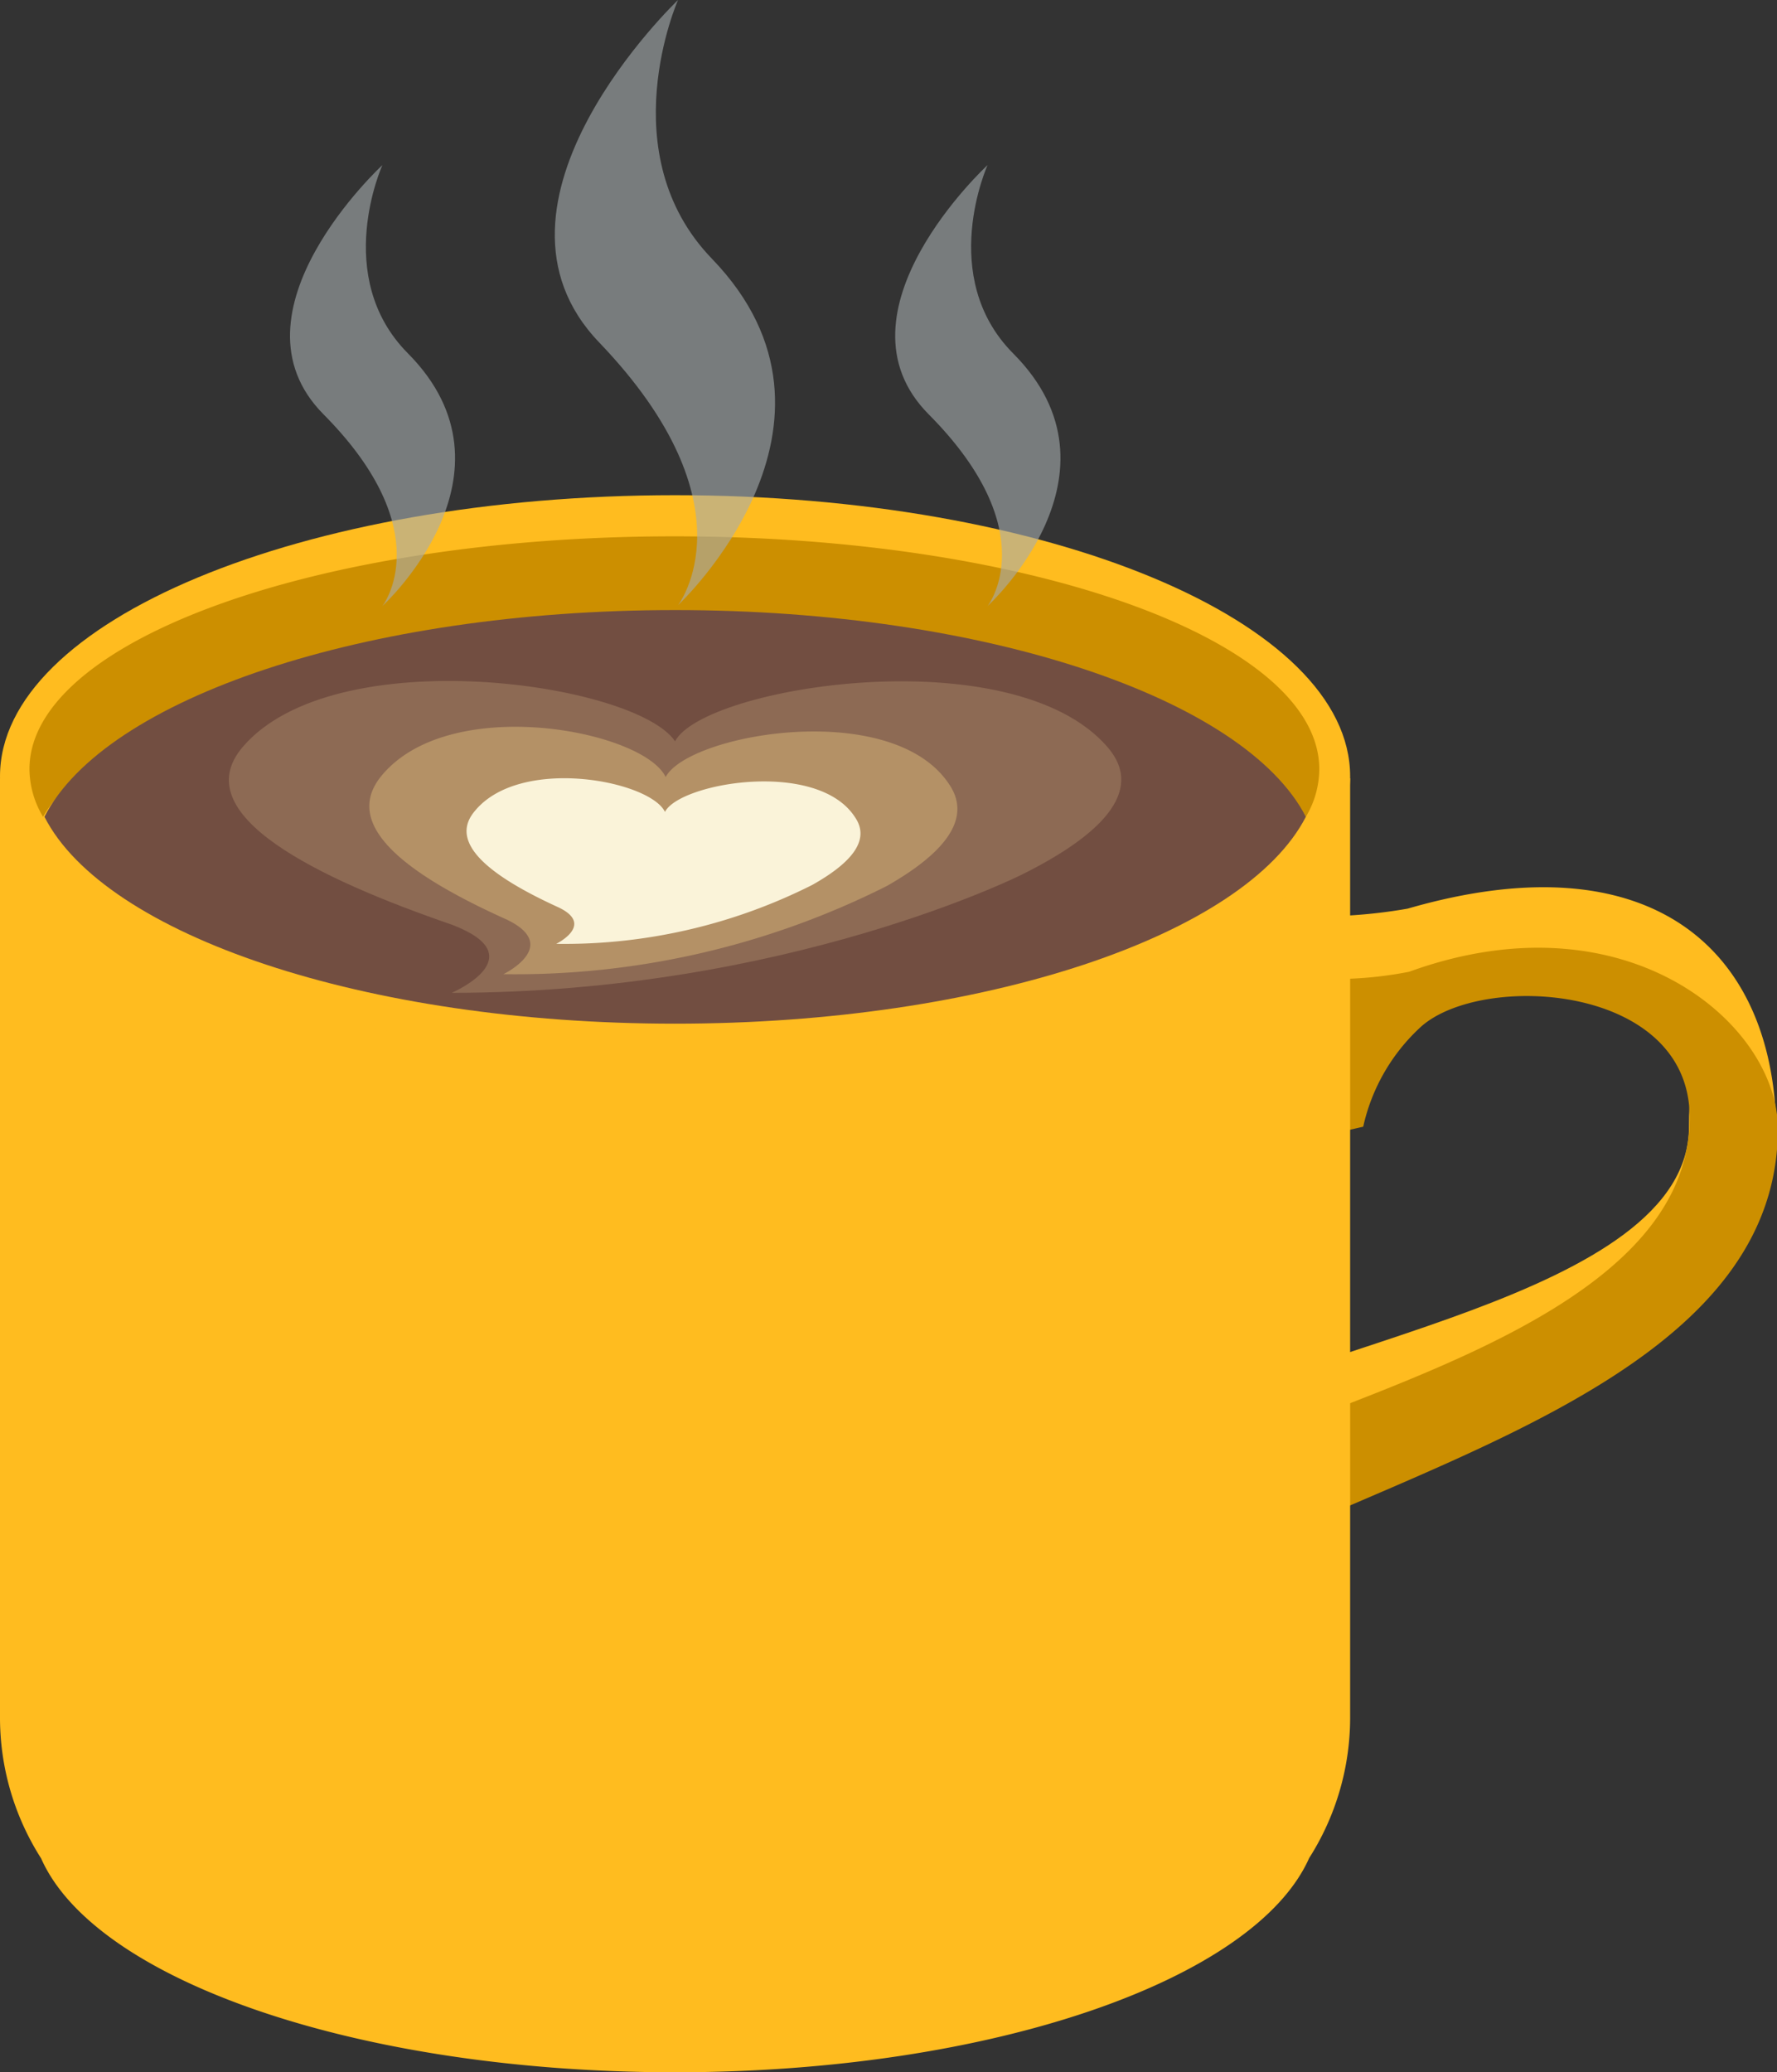
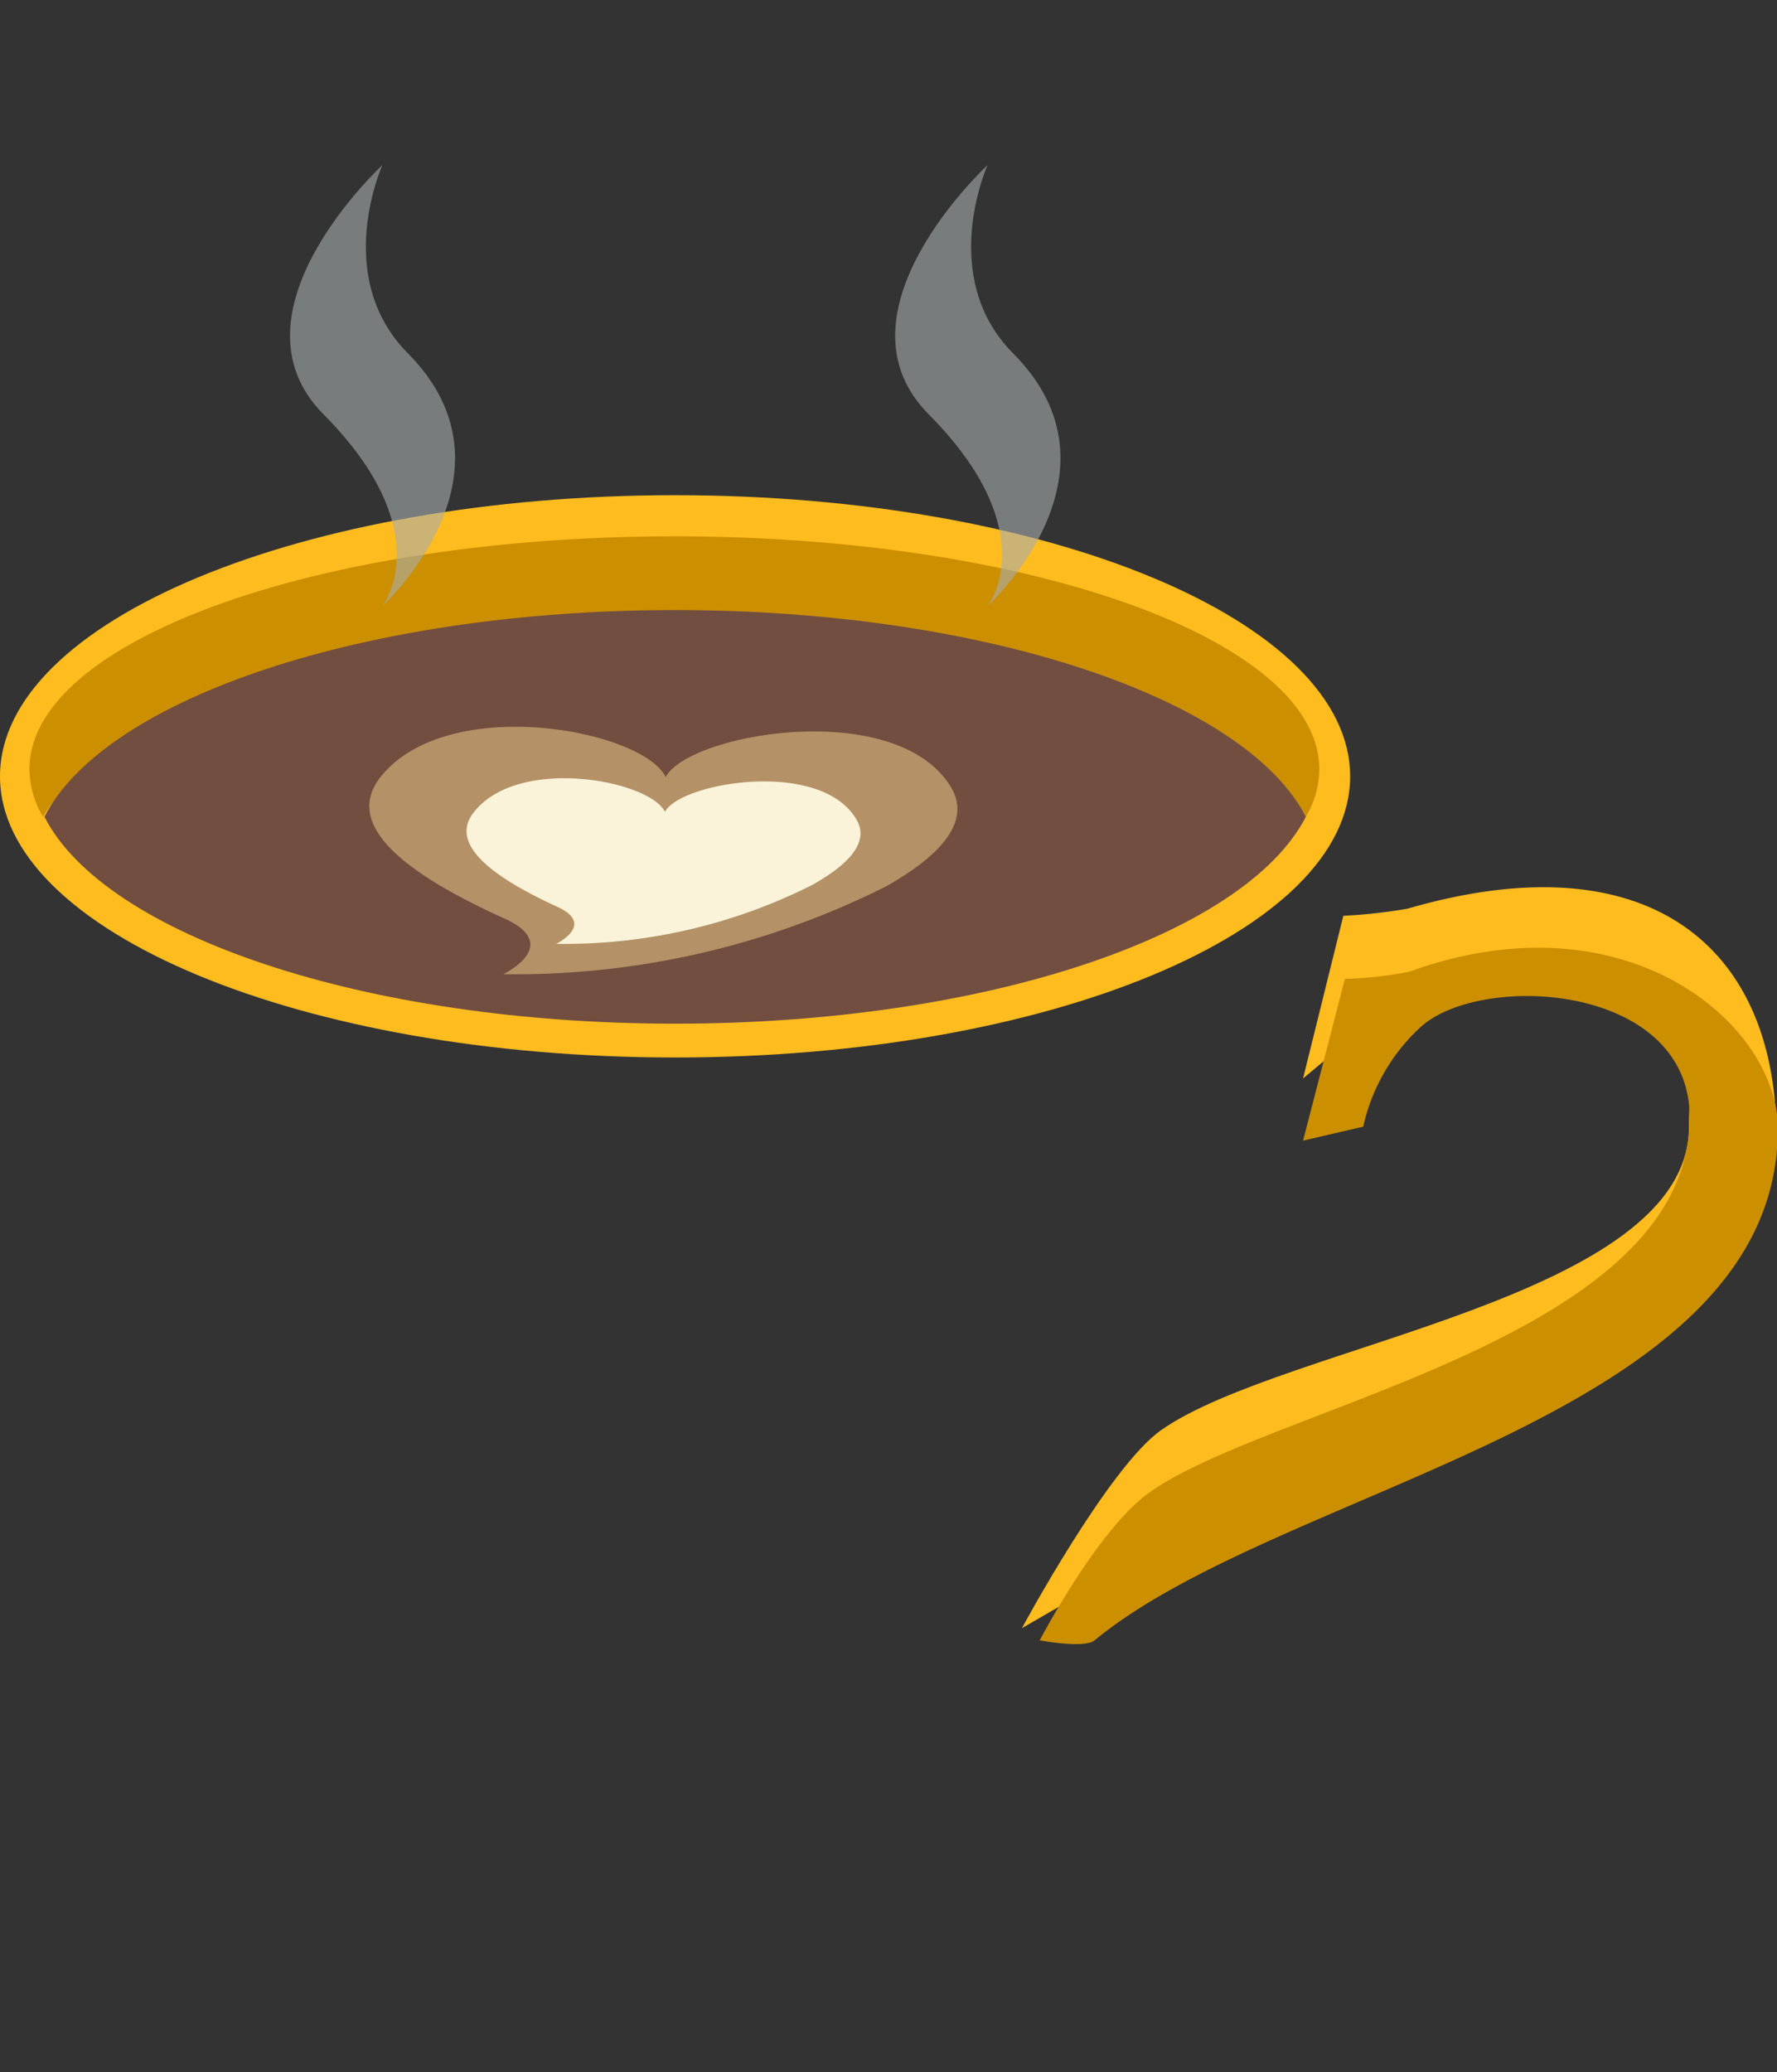
<svg xmlns="http://www.w3.org/2000/svg" viewBox="0 0 101.95 118.89">
  <rect x="0" y="0" width="101.95" height="118.89" fill="#333333" stroke="none" />
  <defs>
    <style>.cls-1{fill:#ffbc1f;}.cls-2{fill:#cc8f00;}.cls-3{fill:#724e41;}.cls-4{fill:#8d6a54;}.cls-5{fill:#b49166;}.cls-6{fill:#faf3d9;}.cls-7{opacity:0.6;}.cls-8{fill:#a6adaf;}</style>
  </defs>
  <g id="Layer_2" data-name="Layer 2">
    <g id="Layer_1-2" data-name="Layer 1">
      <g id="Coffee">
        <path class="cls-1" d="M74.76,61.87l6-5,12.25-.62,8.9,8.88c0-10.55-7.07-17.08-21.15-13a29.58,29.58,0,0,1-3.69.41Z" />
        <path class="cls-1" d="M96.9,64.64c0,9.85-23.21,12.45-30.27,17.4-3,2.08-8,11.37-8,11.37L99.87,69.54S96.9,57,96.9,64.64Z" />
        <path class="cls-2" d="M74.76,65.44l3.45-.8a11,11,0,0,1,3.32-5.74c3.53-3.14,15.41-2.45,15.41,5.21,0,12.63-23.86,16.51-30.93,21.47-3,2.08-6.36,8.53-6.36,8.53s2.57.48,3.15,0C73.62,85.17,102,81.45,102,64.75c0-6-8.71-13.51-21.15-9a21.93,21.93,0,0,1-3.69.41Z" />
-         <path class="cls-1" d="M77.46,44.65H0V98.54a15,15,0,0,0,2.36,8.08c3.09,7,18.19,12.27,36.37,12.27S72,113.58,75.11,106.6a15,15,0,0,0,2.35-8.06Z" />
        <path class="cls-1" d="M38.73,28.41c21.39,0,38.73,7.22,38.73,16.13S60.12,60.67,38.73,60.67,0,53.45,0,44.54,17.34,28.41,38.73,28.41Z" />
        <path class="cls-2" d="M38.73,36.23c17.83,0,32.7,4.56,36.19,10.63a5.38,5.38,0,0,0,.77-2.73c0-7.38-16.54-13.36-37-13.36s-37,6-37,13.36a5.39,5.39,0,0,0,.78,2.73C6,40.79,20.91,36.23,38.73,36.23Z" />
        <path class="cls-3" d="M38.73,58.73c17.83,0,32.7-5.09,36.19-11.87C71.43,40.09,56.56,35,38.73,35S6,40.09,2.55,46.86C6,53.64,20.91,58.73,38.73,58.73Z" />
-         <path class="cls-4" d="M63.54,42.86c-5.45-6.31-23.17-3.48-24.81-.33-2.25-3.36-19.53-5.86-24.81.33-3.3,3.89,4.34,7.55,12,10.19,4.83,1.83,0,3.91,0,3.91,19.2,0,32.7-6.78,32.7-6.78C63,48,65.77,45.44,63.54,42.86Z" />
        <path class="cls-5" d="M54.51,45.08c-3.2-5.06-15-3-16.32-.5-1.28-2.69-12.5-4.85-16.36,0-2.41,3.06,2.4,6,7.29,8.2,3.07,1.51-.24,3.11-.24,3.11a47.37,47.37,0,0,0,22-5.06h0C53.85,49.14,55.83,47.15,54.51,45.08Z" />
        <path class="cls-6" d="M49.07,46.91c-2.14-3.38-10.07-2-10.92-.33-.86-1.8-8.37-3.25-10.95,0-1.62,2,1.6,4,4.87,5.49,2.06,1-.16,2.08-.16,2.08A31.59,31.59,0,0,0,46.6,50.77C48.63,49.63,50,48.3,49.07,46.91Z" />
        <g class="cls-7">
-           <path class="cls-8" d="M40.85,14.85C35,8.8,38.9,0,38.9,0S26.66,11.64,34.39,19.66C43.33,29,38.9,34.72,38.9,34.72S50,24.33,40.85,14.85Z" />
          <path class="cls-8" d="M23.4,20.27c-4.37-4.4-1.46-10.8-1.46-10.8s-9.18,8.46-3.38,14.3c6.7,6.75,3.38,11,3.38,11S30.25,27.17,23.4,20.27Z" />
          <path class="cls-8" d="M58.12,20.27c-4.36-4.4-1.46-10.8-1.46-10.8s-9.18,8.46-3.38,14.3c6.71,6.75,3.38,11,3.38,11S65,27.16,58.12,20.27Z" />
        </g>
      </g>
    </g>
  </g>
</svg>